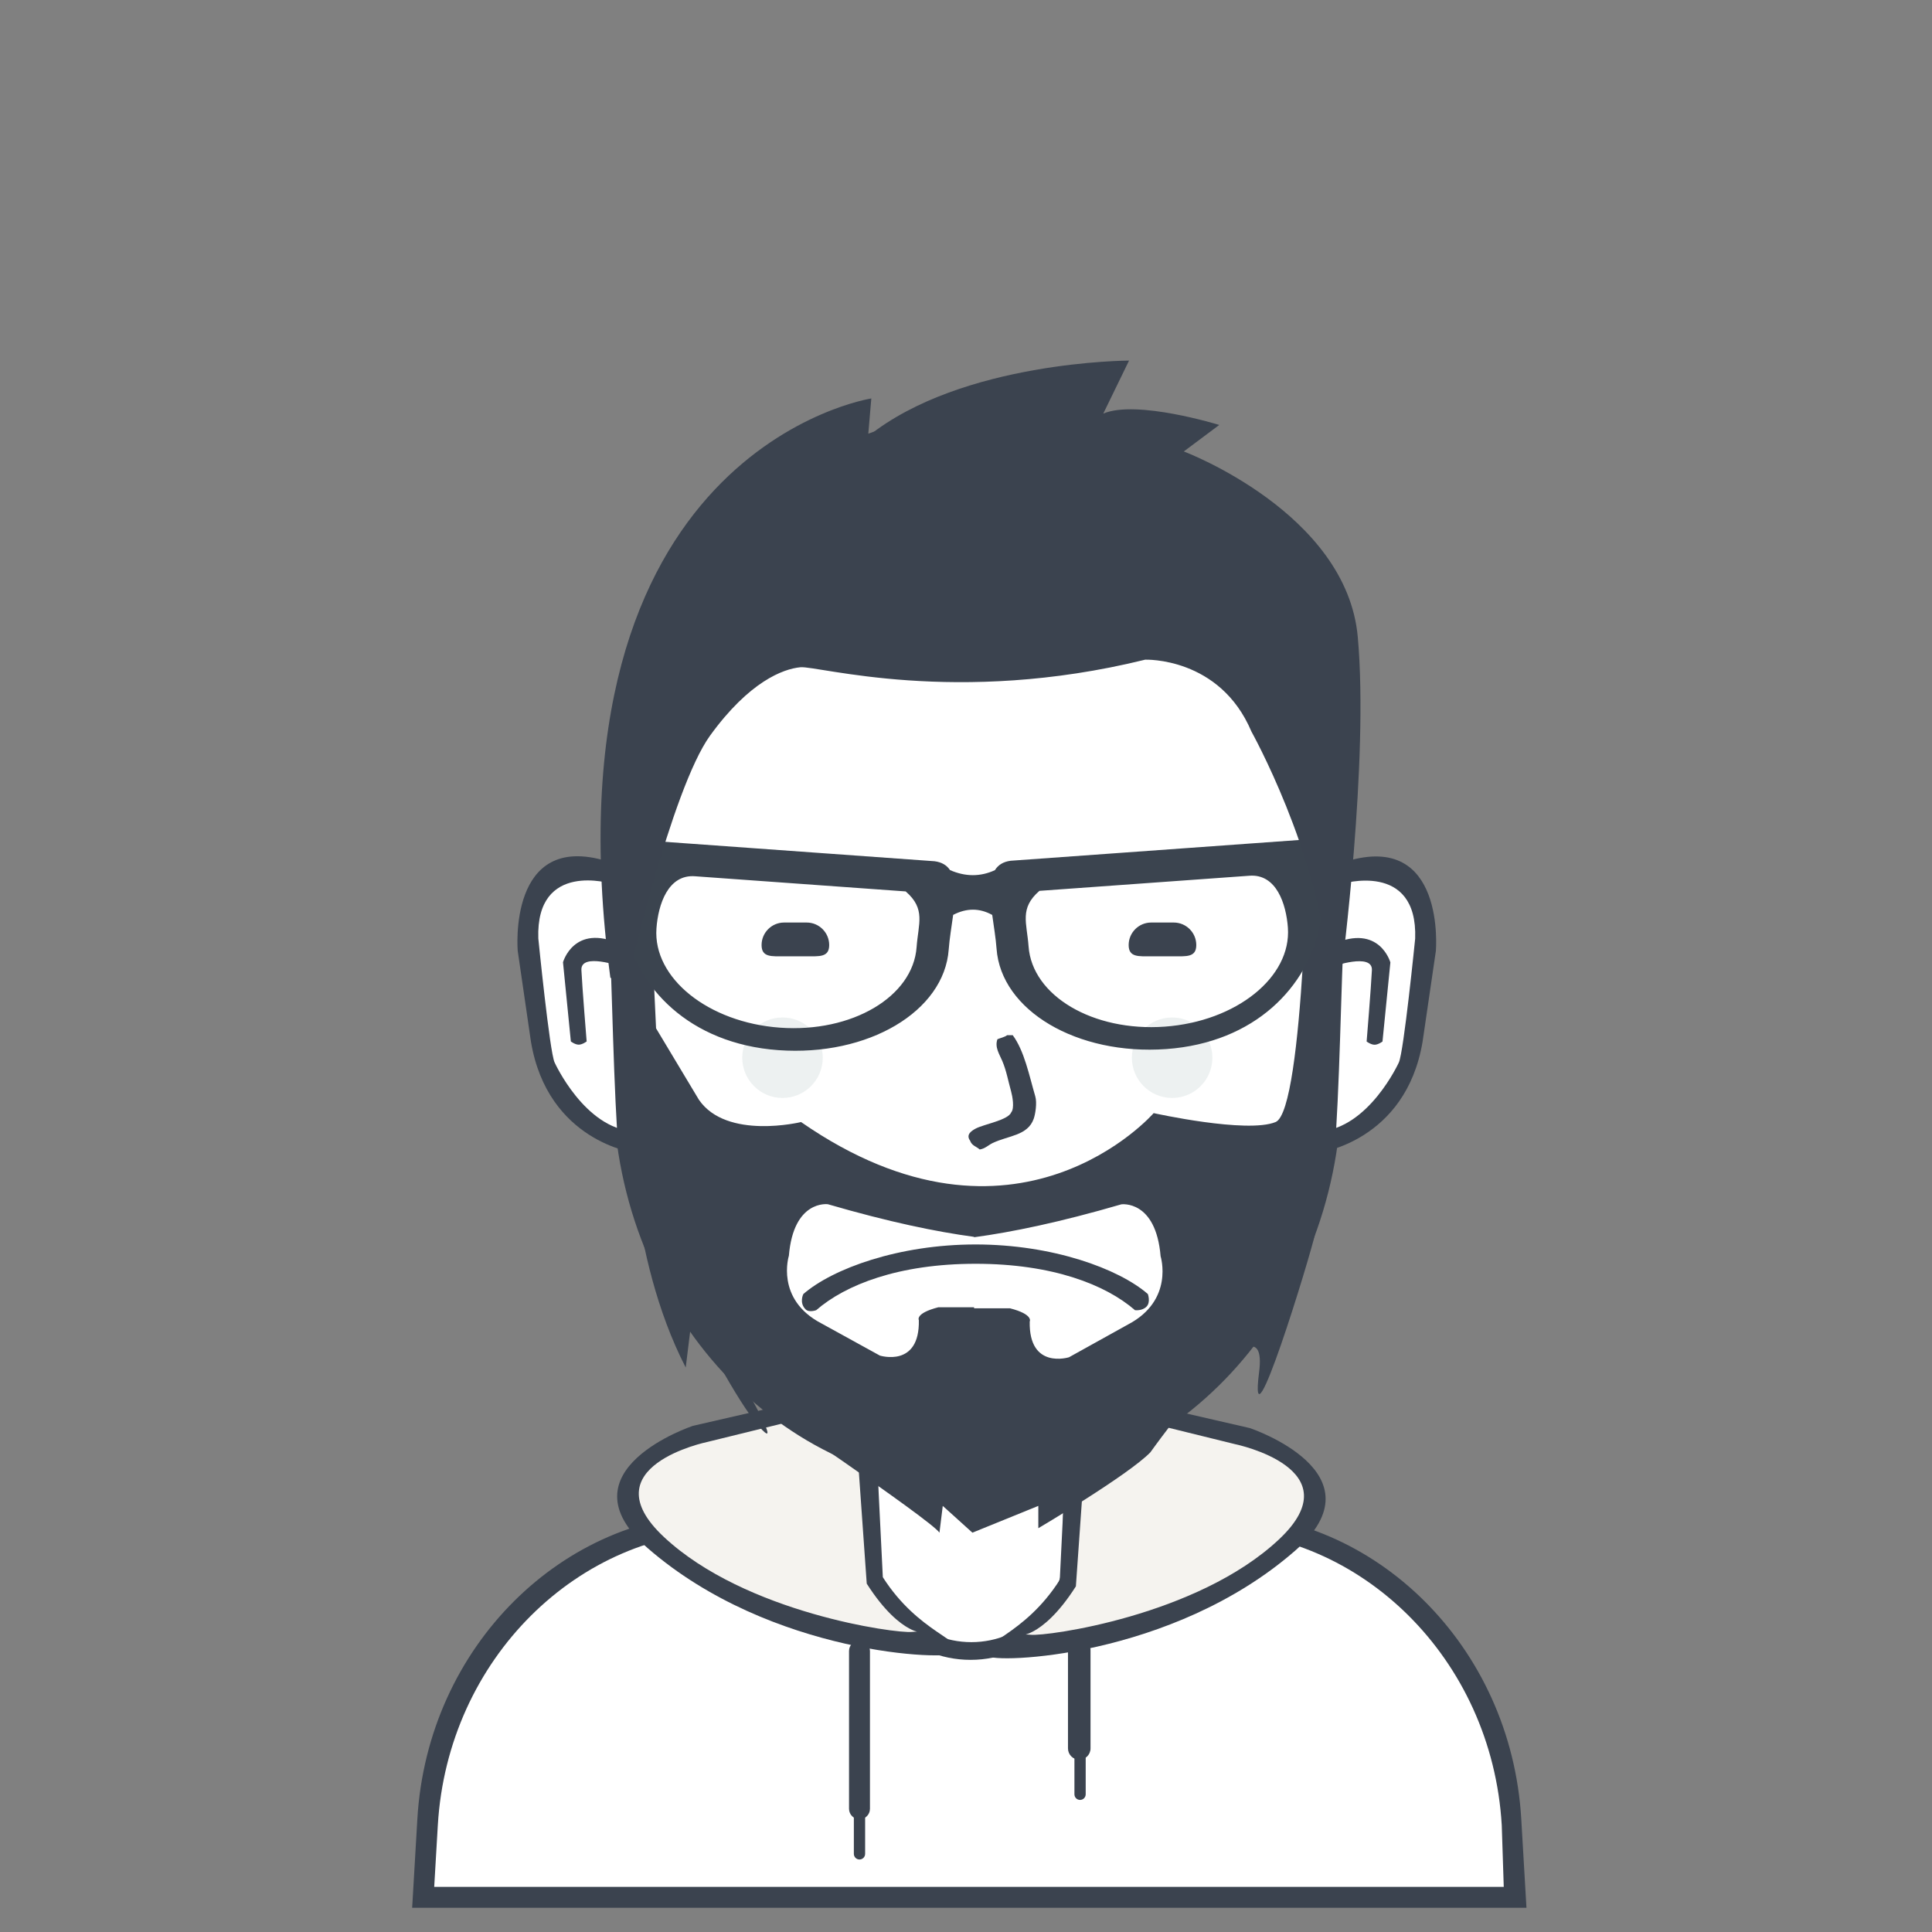
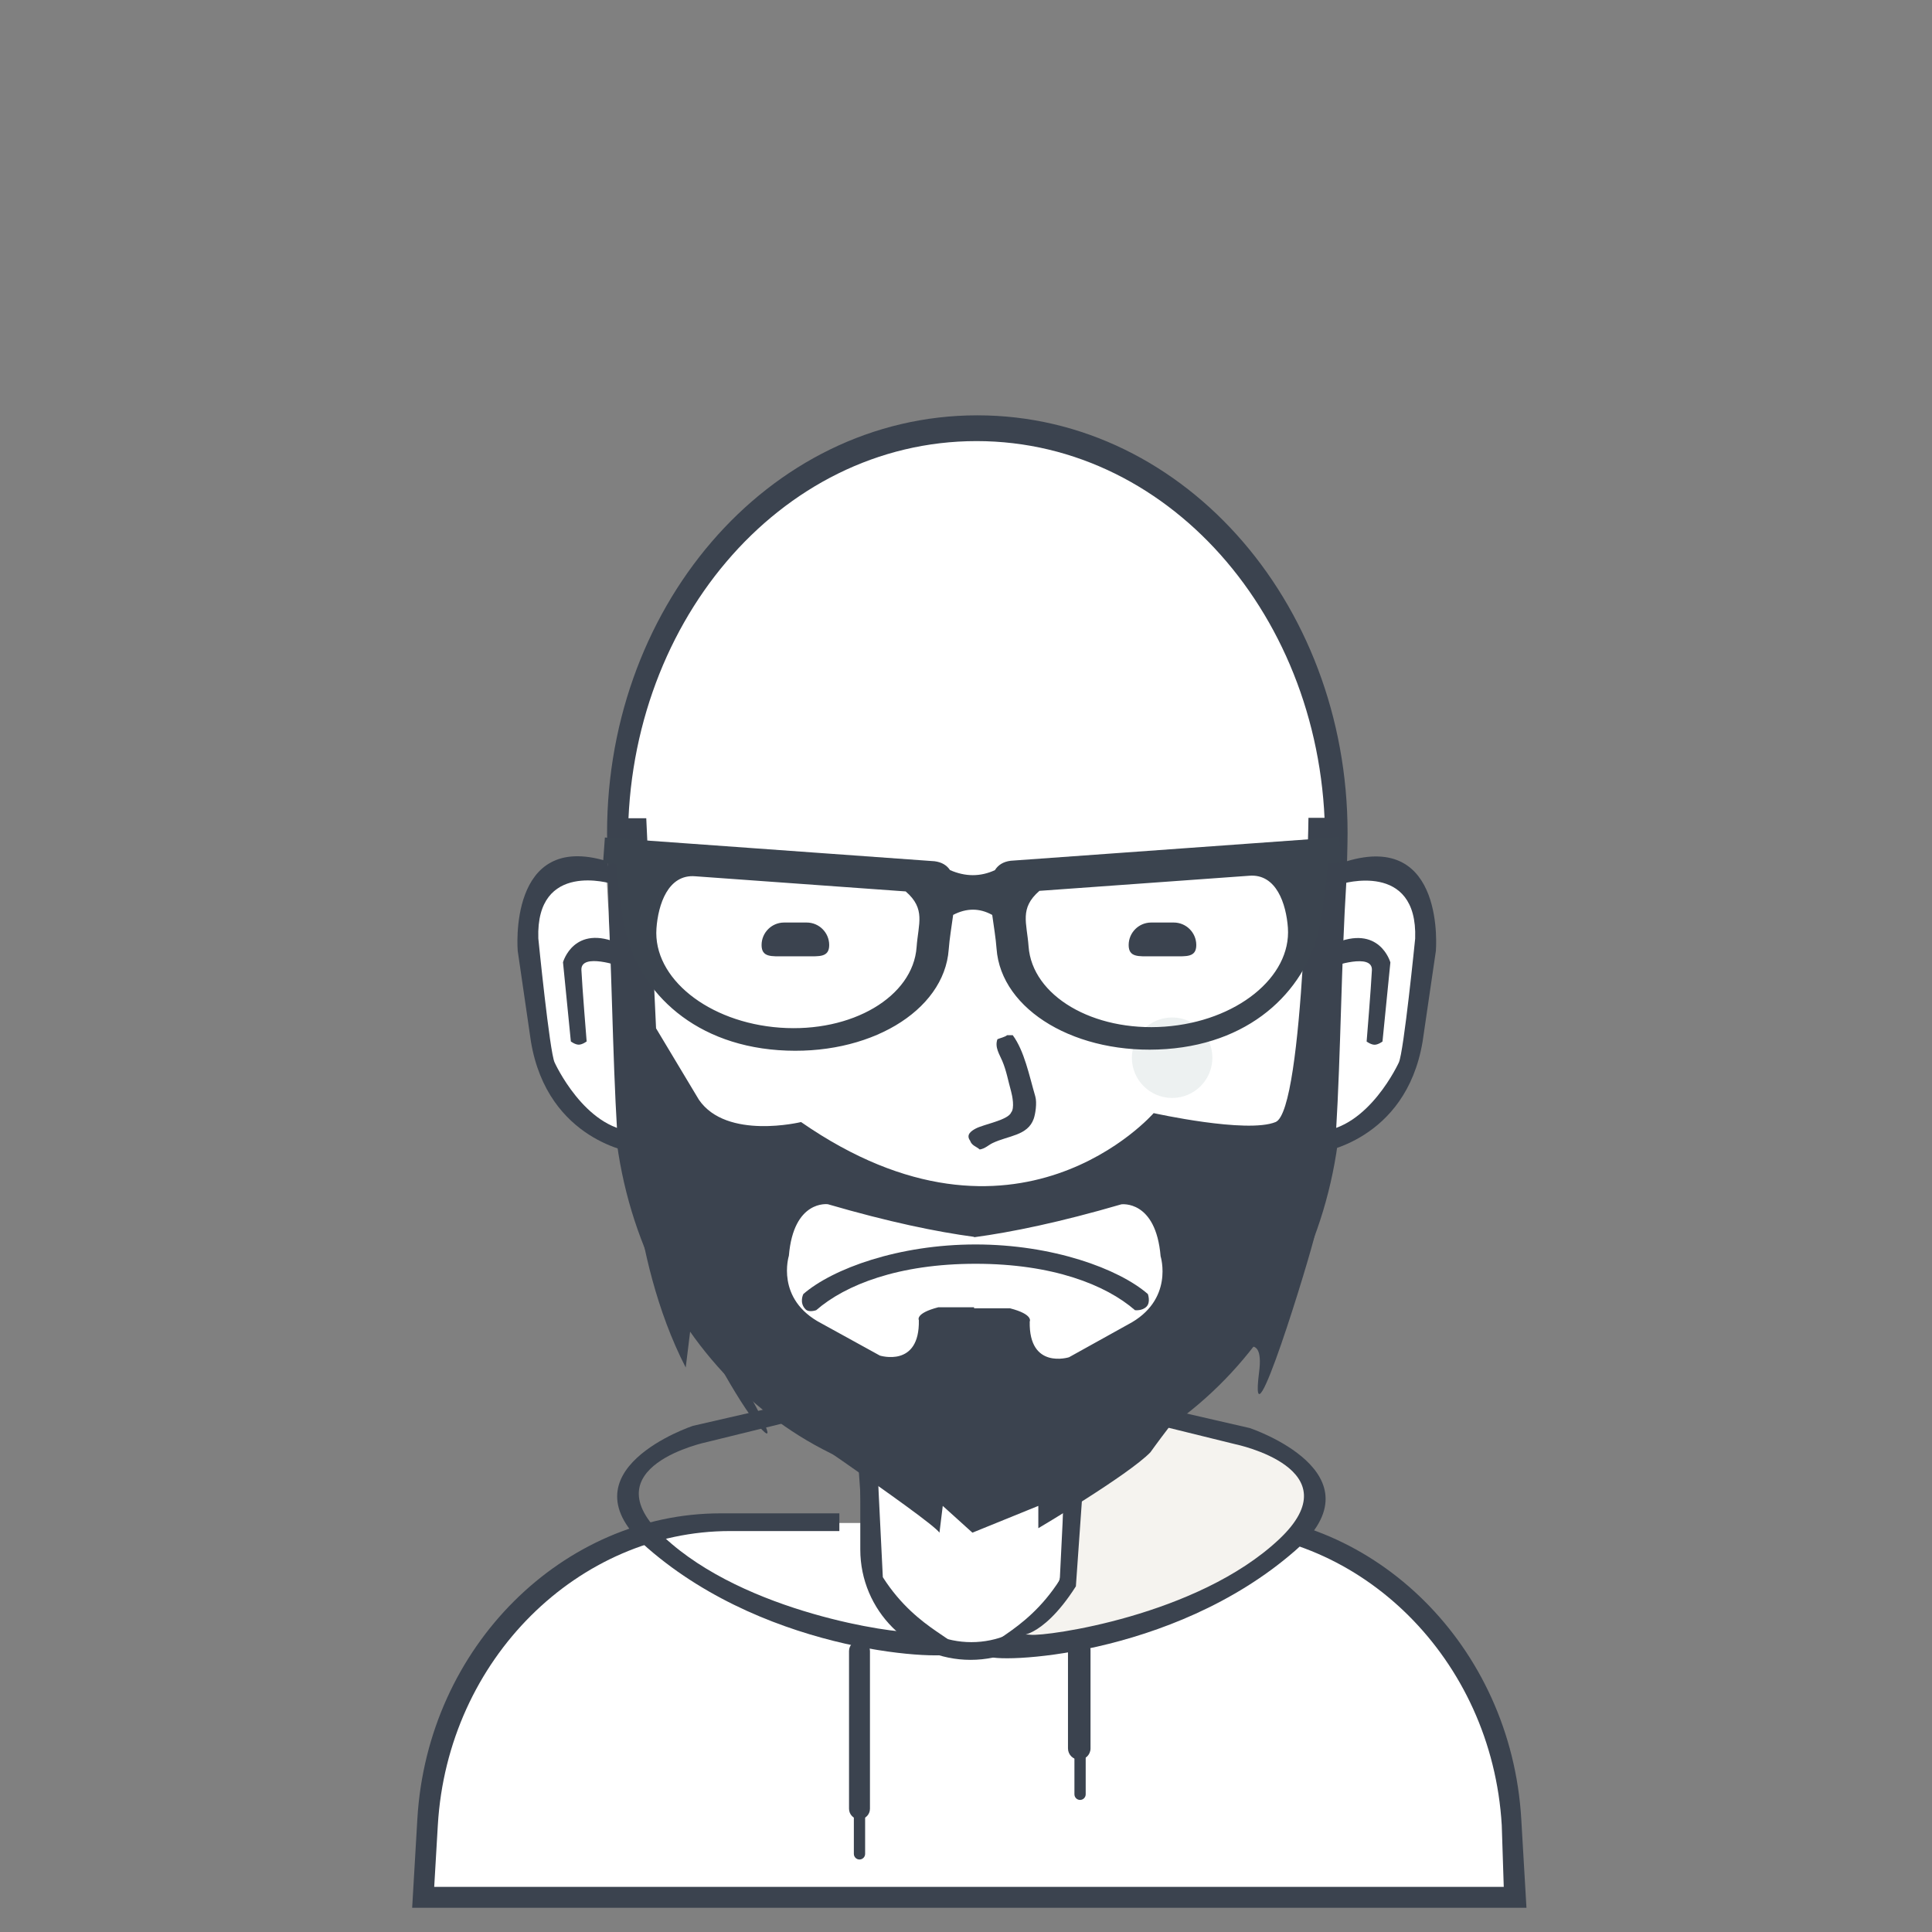
<svg xmlns="http://www.w3.org/2000/svg" version="1.1" id="svg4155" x="0px" y="0px" width="512" height="512" viewBox="0 0 512 512" enable-background="new 0 0 512 512" xml:space="preserve">
  <rect x="0" y="0" width="512" height="512" fill="#808080" stroke="none" />
  <path id="body-bg-flat" fill="#FFFFFF" d="M112,504c0,0-10.302-90.311,78.439-100.387h37.974V386.12c0,0,26.712,11.474,53.76,1.28  l0.854,16.213H327.4c0,0,77.273,7.715,72.601,100.387H112z" />
  <path id="Rounded_Rectangle_13_copy" fill="#3B434F" d="M399.262,505.587L399.262,505.587H114.745l0,0h-5.518l1.377-23.53  c2.689-45.942,38.887-81.004,80.311-81.004h31.524v4.693h-29.01c-39.924,0-74.811,33.749-77.402,77.971l-0.957,16.323H398.51  l-0.53-16.323c-2.592-44.222-37.479-77.971-77.402-77.971h-38.831v-4.693h41.093c41.423,0,77.621,35.062,80.31,81.004l1.378,23.53  H399.262z" />
  <path id="neck_copy_5" fill="#3B434F" d="M232.68,384.146v26.314c0,13.655,11.079,24.726,24.747,24.726  c13.667,0,24.746-11.07,24.746-24.726v-25.771c1.437-0.438,2.859-0.912,4.267-1.426v27.377c0,16.148-13.085,29.239-29.227,29.239  s-29.227-13.091-29.227-29.239v-28.188C229.532,383.064,231.098,383.627,232.68,384.146z" />
  <path id="Rounded_Rectangle_14" fill="#3B434F" d="M227.774,434.76c1.531,0,2.773,1.242,2.773,2.773v41.813  c0,1.531-1.242,2.773-2.773,2.773c-1.532,0-2.773-1.242-2.773-2.773v-41.813C225,436.002,226.241,434.76,227.774,434.76z" />
  <path id="Rounded_Rectangle_15" fill="#3B434F" d="M286.013,434.333c1.649,0,2.987,1.338,2.987,2.987v26.026  c0,1.649-1.338,2.986-2.987,2.986s-2.986-1.337-2.986-2.986V437.32C283.027,435.671,284.364,434.333,286.013,434.333z" />
  <path id="Rounded_Rectangle_16" fill="#3B434F" d="M227.774,479.134c0.824,0,1.493,0.668,1.493,1.493v10.666  c0,0.825-0.669,1.494-1.493,1.494c-0.825,0-1.494-0.669-1.494-1.494v-10.666C226.28,479.802,226.948,479.134,227.774,479.134z" />
  <path id="Rounded_Rectangle_16_copy" fill="#3B434F" d="M286.227,463.347c0.824,0,1.493,0.669,1.493,1.493v10.667  c0,0.824-0.669,1.493-1.493,1.493c-0.825,0-1.493-0.669-1.493-1.493V464.84C284.734,464.016,285.402,463.347,286.227,463.347z" />
-   <path id="Shape_1_copy" fill="#F5F3EF" d="M211.766,373.646l-27.024,6.205c0,0-33.093,7.496-11.076,29.799  c22.018,22.304,78.642,26.243,78.642,26.243s-14.972-7.092-21.334-17.067l-2.133-35.84L211.766,373.646z" />
  <path id="Shape_1_copy_2" fill="#3B434F" d="M253.16,438.026c-1.677,2.123-48.827,0.663-81.494-27.733  c-23.652-20.561,11.947-32.426,11.947-32.426l26.026-5.974l22.613,11.52l1.707,34.56C243.48,432.899,255.86,434.61,253.16,438.026z   M229.694,419.68l-2.561-36.267l-13.653-7.68l-26.026,6.399c0,0-31.525,6.465-11.521,25.174  c21.59,20.19,61.528,25.609,65.707,25.174C245.971,432.028,239.213,434.606,229.694,419.68z" />
  <path id="Shape_1_copy_4" fill="#F5F3EF" d="M303.059,374.651l27.04,6.224c0,0,33.112,7.519,11.083,29.889  c-22.03,22.371-78.688,26.321-78.688,26.321s14.979-7.112,21.346-17.118l2.135-35.947L303.059,374.651z" />
  <path id="Shape_1_copy_6" fill="#3B434F" d="M261.64,438.798c1.678,2.129,48.855,0.665,81.542-27.816  c23.666-20.622-11.954-32.523-11.954-32.523l-26.042-5.991l-22.627,11.555l-1.707,34.663  C271.326,433.655,258.94,435.371,261.64,438.798z M285.12,420.396l2.562-36.375l13.662-7.703l26.042,6.419  c0,0,31.543,6.483,11.526,25.249c-21.602,20.251-61.564,25.686-65.745,25.248C268.833,432.782,275.596,435.367,285.12,420.396z" />
  <path id="_x32__copy_5" fill="#FFFFFF" d="M259.215,116.467c53.077,0,94.972,49.601,93.609,109.198l-1.448,63.341  c-1.283,56.146-42.531,100.527-92.161,100.527c-49.631,0-90.879-44.381-92.163-100.527l-1.447-63.341  C164.242,166.068,206.137,116.467,259.215,116.467z" />
  <path id="_x32__line" fill="#3B434F" d="M357.089,223.701l-1.517,65.914c-1.345,58.428-44.566,104.611-96.571,104.611  s-95.226-46.184-96.57-104.611l-1.518-65.914c-1.428-62.018,42.471-113.635,98.088-113.635S358.517,161.683,357.089,223.701z   M258.788,116.894c-52.353,0-93.674,49.213-92.33,108.345l1.428,62.847c1.266,55.708,41.95,99.741,90.902,99.741  s89.637-44.033,90.902-99.741l1.428-62.847C352.462,166.107,311.14,116.894,258.788,116.894z" />
  <path id="Shape_1" fill="#3B434F" d="M348.525,326.925c-1.263,5.97-17.848,60.099-14.847,36.667  c3.001-23.431-28.819,21.291-28.819,21.291c-5.88,6.041-29.692,20.107-29.692,20.107v-5.914l-17.466,7.098l-7.86-7.098l-0.873,7.098  c-2.339-3.466-49.779-35.484-49.779-35.484s8.144,14.492,1.747,7.096c-0.229-0.264-0.463-0.547-0.702-0.846  c-6.472-8.105-16.765-28.725-16.765-28.725l-1.746,14.194c-15.435-30.003-14.847-67.421-14.847-67.421l-2.596-78.141h6.987  l2.595,55.668l11.354,18.925c7.341,10.732,27.072,5.914,27.072,5.914c57.022,39.565,93.444-2.366,93.444-2.366  s24.703,5.482,32.313,2.366c7.61-3.116,8.709-80.617,8.709-80.617h6.113C352.866,216.738,349.786,320.955,348.525,326.925z   M307.573,332.926c-1.253-15.041-10.405-13.766-10.405-13.766c-16.272,4.744-29.046,7.381-39.024,8.721v-0.1  c-9.909-1.328-22.593-3.942-38.751-8.648c0,0-9.089-1.265-10.333,13.654c0,0-3.65,11.533,8.611,17.92l15.5,8.533  c0,0,10.593,3.326,10.333-9.387c0,0-1.078-1.802,5.167-3.414h9.473v0.281h9.539c6.289,1.625,5.203,3.505,5.203,3.505  c-0.261,12.819,10.406,9.464,10.406,9.464l15.609-8.667C311.248,344.583,307.573,332.926,307.573,332.926z" />
  <path id="usta" fill="#3B434F" d="M212.892,342.934c7.755-6.733,25.271-13.141,45.652-13.141c20.382,0,37.898,6.407,45.653,13.141  c0,0,0.794,2.184-0.37,3.348c-1.186,1.186-3.043,0.928-3.043,0.928c-7.747-6.738-21.851-12.296-42.24-12.296  c-20.389,0-34.492,5.558-42.239,12.296c0,0-1.896,0.704-2.815-0.217C211.716,345.219,212.892,342.934,212.892,342.934z" />
  <path id="_x2D_" fill="#3B434F" d="M245.347,350.707h27.307v4.266h-27.307V350.707z" />
  <path id="Shape_11_copy" fill="#FFFFFF" d="M160.807,233.313c-0.012,0.001-1.047-0.827-3.003-1.442  c-0.978-0.307-2.193-0.56-3.578-0.622c-0.346-0.016-0.701-0.02-1.065-0.009c-0.364,0.011-0.737,0.035-1.115,0.075  c-0.758,0.081-1.54,0.227-2.327,0.453c-3.15,0.905-6.365,3.107-8.253,7.651c-0.948,2.272-1.573,5.131-1.738,8.707  c-0.042,0.894-0.054,1.833-0.036,2.819c0.019,0.986,0.067,2.019,0.149,3.101c0.163,2.164,0.458,4.523,0.897,7.094  c-0.01-0.003-0.41,7.771,2.369,16.701c2.612,8.731,8.885,19.458,20.467,22.523C162.241,278.186,162.199,255.59,160.807,233.313  L160.807,233.313z" />
  <path id="Shape_3" fill="#3B434F" d="M162.128,234.207c0,0-20.177-6.251-19.467,14.491c0,0,3.004,30.077,4.309,32.849  c0,0,7.924,17.513,21.001,18.289c12.781,0.758,0,0,0,0l0.158,5.645c0,0-22.984-2.947-27.424-29.436l-3.504-24.063  c0,0-2.721-31.844,23.67-23.748c25.709,7.888,0,0,0,0L162.128,234.207" />
  <path id="Shape_4" fill="#3B434F" d="M155.468,275.994c0,0-1.129,0.854-2.099,0.854c-0.971,0-2.086-0.854-2.086-0.854l-2.082-20.982  c0,0,2.873-10.333,15.063-4.873l0.289,6c0,0-10.696-3.793-10.475,0.93C154.292,261.616,155.468,275.994,155.468,275.994z" />
  <path id="Shape_11_copy_x5F_1" fill="#FFFFFF" d="M356.813,233.362c0.013,0,1.053-0.826,3.018-1.441  c0.981-0.307,2.202-0.56,3.593-0.622c0.348-0.016,0.705-0.019,1.07-0.009c0.366,0.01,0.74,0.035,1.121,0.075  c0.76,0.081,1.546,0.226,2.336,0.452c3.165,0.905,6.394,3.105,8.29,7.646c0.952,2.271,1.58,5.127,1.746,8.701  c0.041,0.894,0.054,1.832,0.035,2.817c-0.018,0.985-0.067,2.017-0.149,3.098c-0.164,2.162-0.46,4.521-0.902,7.09  c0.01-0.003,0.412,7.765-2.379,16.689c-2.623,8.727-8.924,19.445-20.556,22.509C355.373,278.203,355.414,255.624,356.813,233.362  L356.813,233.362z" />
  <path id="Shape_3_x5F_1" fill="#3B434F" d="M355.483,234.256c0,0,20.265-6.248,19.552,14.481c0,0-3.018,30.056-4.328,32.827  c0,0-7.958,17.5-21.093,18.276c-12.837,0.758,0,0,0,0l-0.159,5.641c0,0,23.085-2.945,27.544-29.415l3.52-24.046  c0,0,2.732-31.823-23.773-23.732c-25.821,7.883,0,0,0,0L355.483,234.256" />
  <path id="Shape_4_x5F_1" fill="#3B434F" d="M362.171,276.015c0,0,1.134,0.853,2.108,0.853s2.095-0.853,2.095-0.853l2.091-20.968  c0,0-2.886-10.327-15.13-4.869l-0.289,5.996c0,0,10.742-3.791,10.521,0.93C363.353,261.646,362.171,276.015,362.171,276.015z" />
  <path id="new_vector_shape_done" fill="#3B434F" d="M266.894,274.334c0.497,0,0.995,0,1.493,0  c3.087,4.192,4.343,10.636,5.973,16.213c0.506,1.729,0.016,4.751-0.427,5.973c-1.617,4.477-6.697,4.396-10.88,6.4  c-1.123,0.539-1.958,1.468-3.413,1.707c-0.948-0.836-2.093-1-2.56-2.347c-1.152-1.587,0.332-2.578,1.493-3.2  c2.106-1.13,8.608-2.243,9.387-4.267c0.963-1.096,0.322-4.39,0-5.547c-0.827-2.962-1.224-5.435-2.347-8.106  c-0.746-1.774-2.057-3.646-1.28-5.76C264.977,275.124,266.366,274.81,266.894,274.334z" />
  <path id="Rounded_Rectangle_8" fill="#3B434F" d="M207.8,244.48h5.974c3.299,0,5.973,2.674,5.973,5.973  c0,3.299-2.674,2.974-5.973,2.974H207.8c-3.299,0-5.974,0.326-5.974-2.974C201.826,247.154,204.501,244.48,207.8,244.48z" />
  <path id="Rounded_Rectangle_8_copy" fill="#3B434F" d="M305.079,244.48h5.974c3.299,0,5.974,2.674,5.974,5.973  c0,3.299-2.675,2.974-5.974,2.974h-5.974c-3.299,0-5.973,0.326-5.973-2.974C299.107,247.154,301.781,244.48,305.079,244.48z" />
  <path id="Ellipse_3" fill="#EDF1F1" d="M310.626,269.641c5.892,0,10.667,4.775,10.667,10.666s-4.775,10.666-10.667,10.666  c-5.891,0-10.666-4.775-10.666-10.666S304.736,269.641,310.626,269.641z" />
-   <path id="Ellipse_3_copy" fill="#EDF1F1" d="M207.373,269.641c5.891,0,10.667,4.775,10.667,10.666s-4.776,10.666-10.667,10.666  s-10.667-4.775-10.667-10.666S201.483,269.641,207.373,269.641z" />
  <path id="glasses" fill="#3B444F" d="M351.94,228.88c-0.577,4.93-1.084,10.962-2.15,16.356  c-3.188,16.128-17.046,31.072-40.71,32.774c-23.663,1.703-43.804-10.21-44.983-26.608c-0.2-2.78-0.735-5.9-1.146-8.934  c-3.349-1.856-6.801-1.861-10.354-0.013c-0.415,3.102-0.971,6.304-1.176,9.151c-1.184,16.452-21.388,28.404-45.126,26.696  s-37.641-16.701-40.839-32.883c-1.069-5.411-1.577-11.464-2.156-16.41l-3.488-0.251l0.489-6.81l0.852,0.062l21.589,1.554  l18.223,1.311l18.257,1.314l28.437,2.046c1.962,0.248,3.266,1.089,4.105,2.345c4.084,1.788,8.05,1.795,11.898,0.021  c0.832-1.336,2.154-2.236,4.188-2.493l28.348-2.04l18.199-1.31l18.166-1.307l21.521-1.548l0.849-0.061l0.488,6.787L351.94,228.88z   M240.02,236.237l-55.731-4.011c-7.289-0.628-9.873,7.563-10.322,13.806c-0.947,13.162,13.718,24.942,32.756,26.312  s35.238-8.188,36.186-21.351C243.357,244.751,245.396,240.895,240.02,236.237z M341.305,245.846  c-0.448-6.222-3.023-14.386-10.29-13.76l-55.556,3.998c-5.359,4.643-3.327,8.485-2.879,14.708  c0.944,13.119,17.094,22.646,36.071,21.281C327.63,270.706,342.249,258.965,341.305,245.846z" />
-   <path id="Shape_7" fill="#3B434F" d="M166.017,261.106c0,0,11.87-51.996,22.198-66.218c10.329-14.223,19.268-17.625,23.906-18.06  c4.64-0.435,41.172,10.364,91.354-2.006c0,0,19.787-0.79,28.175,19.063c0,0,17.685,31.638,20.491,63.209h3.415  c0,0,7.237-55.343,4.27-88.292c-2.969-32.949-46.104-49.162-46.104-49.162l9.392-7.023c0,0-21.927-6.778-30.736-3.01l6.83-14.046  c0,0-44.25,0.088-69.156,20.066l0.854-10.033c0,0-87.79,13.462-69.156,153.506L166.017,261.106z" />
</svg>